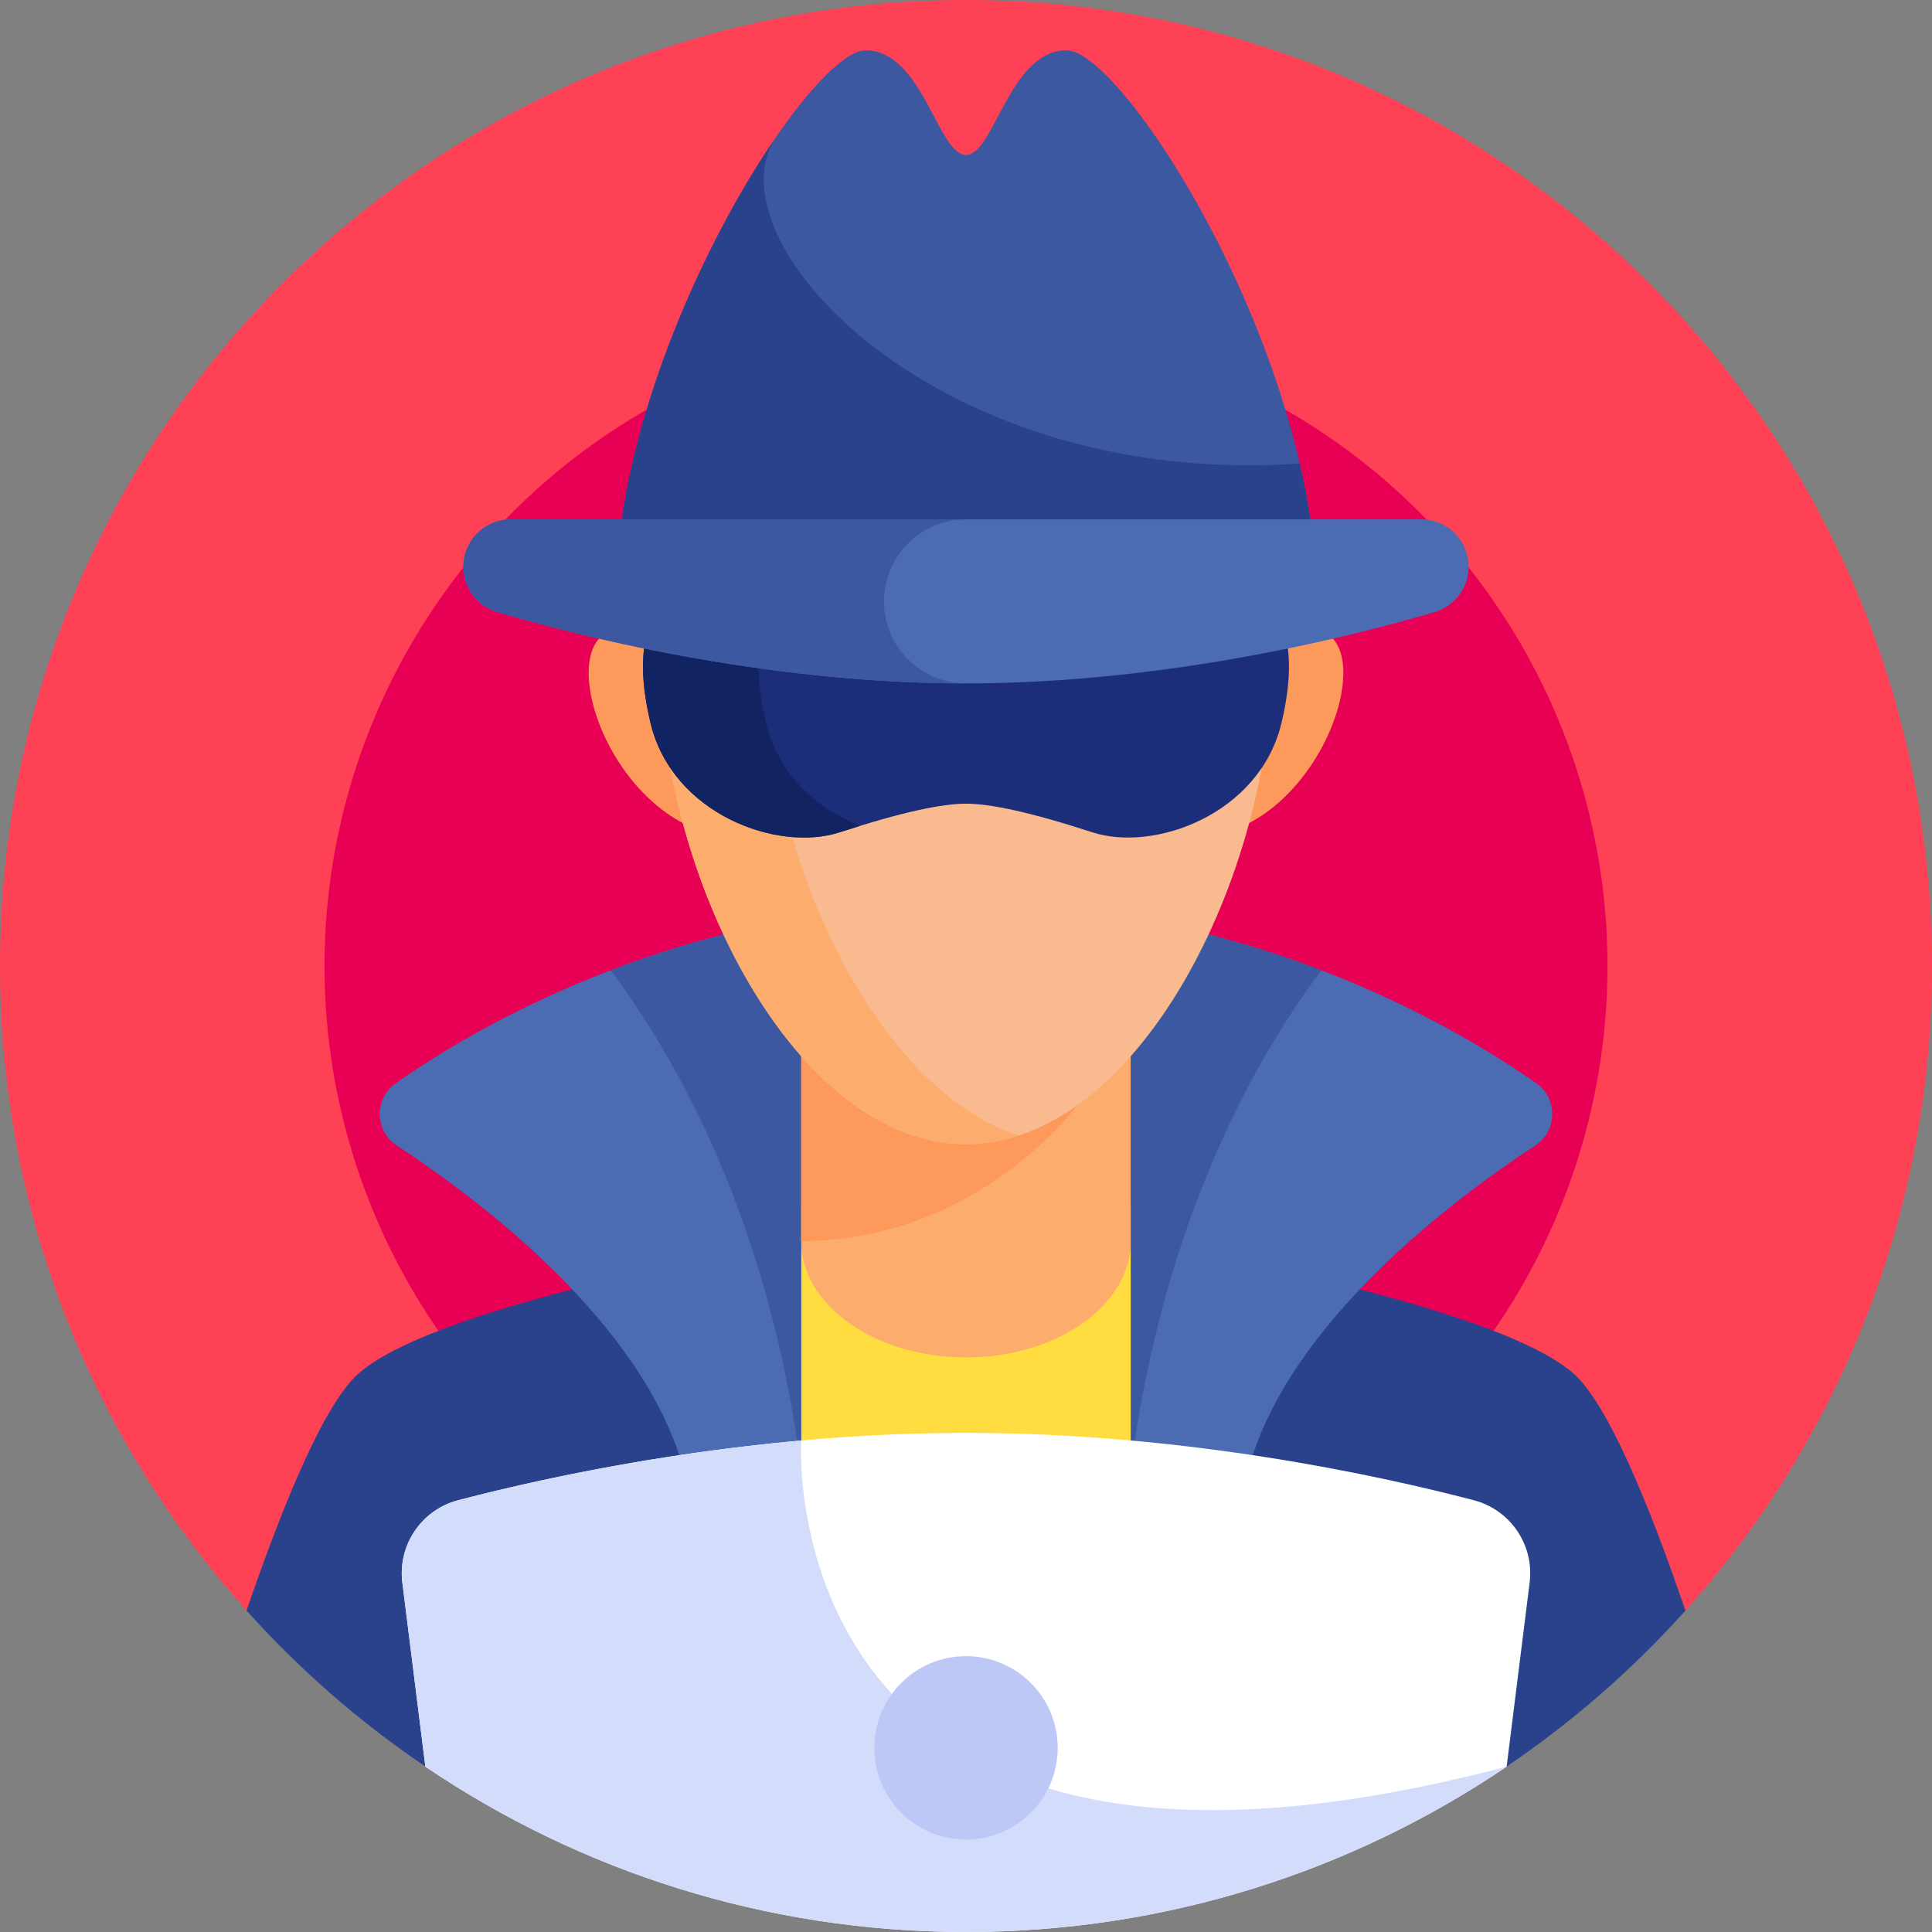
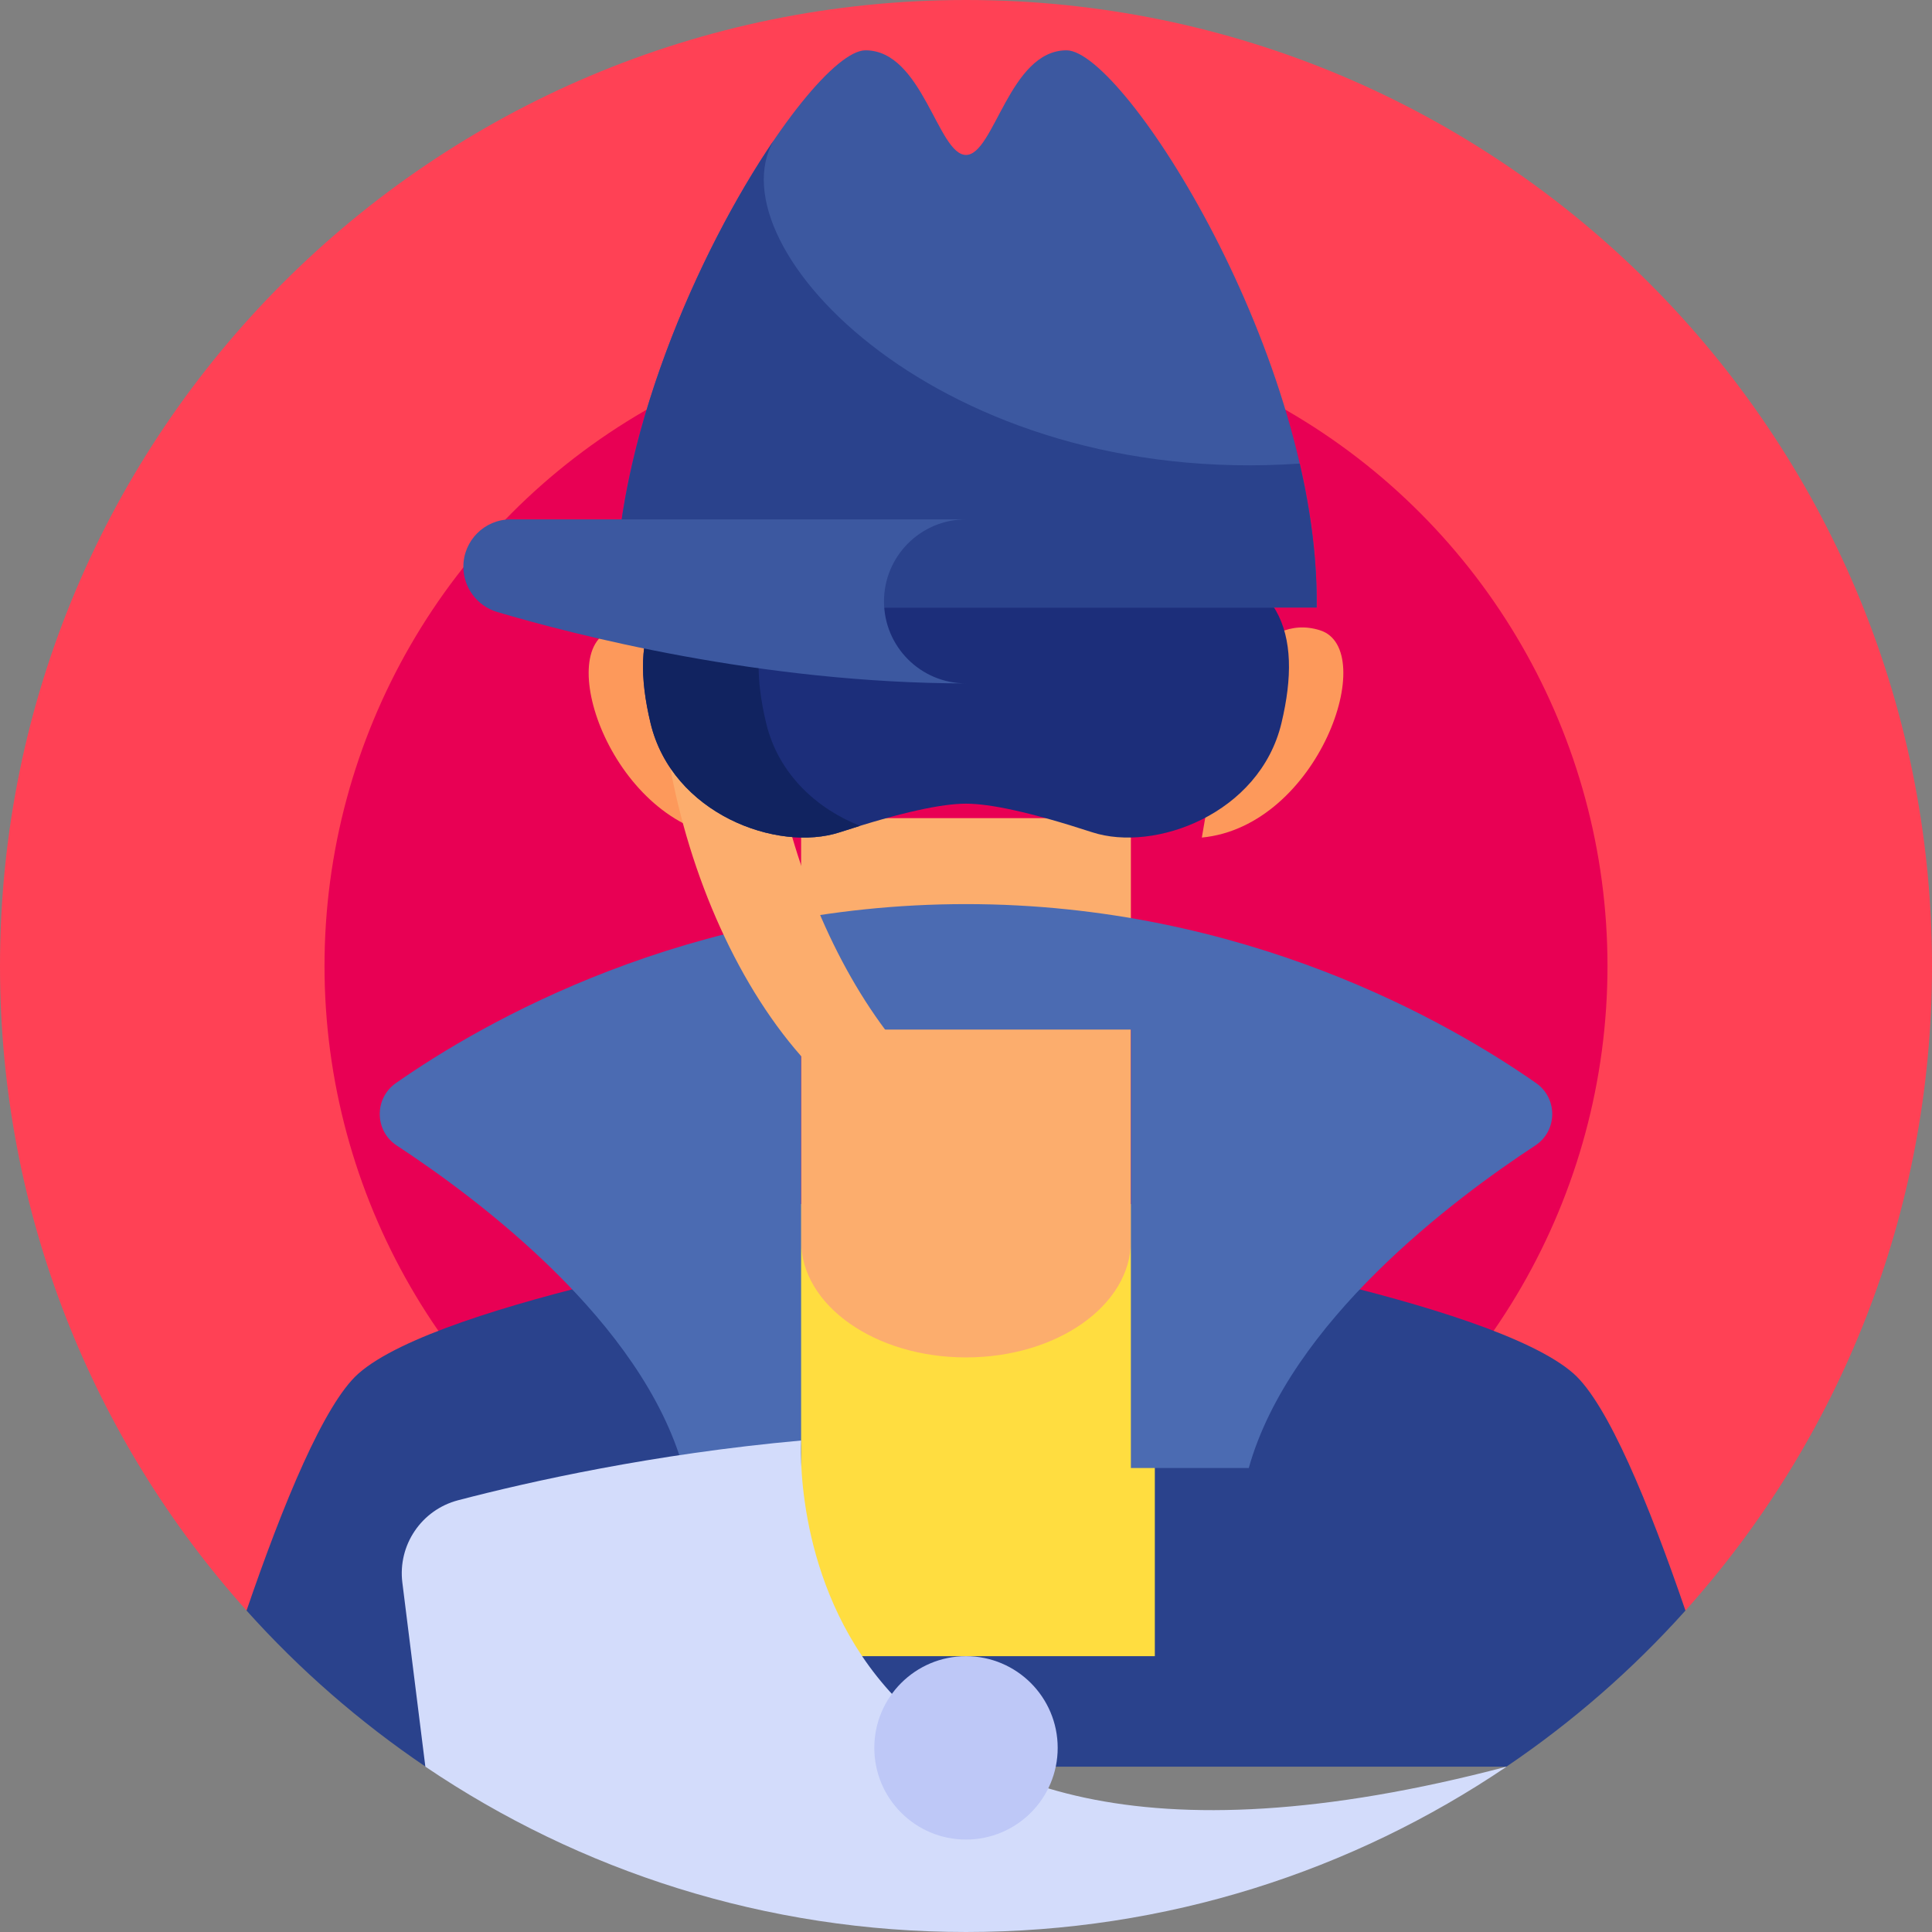
<svg xmlns="http://www.w3.org/2000/svg" id="Capa_1" enable-background="new 0 0 512 512" height="512" viewBox="0 0 512 512" width="512">
  <rect x="0" y="0" width="512" height="512" fill="#808080" stroke="none" />
  <g>
    <g>
      <path d="m446.662 426.814c40.621-45.31 65.338-105.172 65.338-170.814 0-141.385-114.615-256-256-256s-256 114.615-256 256c0 65.642 24.717 125.504 65.338 170.814z" fill="#ff4155" />
    </g>
    <g>
      <circle cx="256" cy="256" fill="#e80054" r="170" />
    </g>
    <g>
      <path d="m112.78 468.181h286.44c17.467-11.816 33.41-25.715 47.442-41.367-9.708-28.375-20.614-54.825-29.662-62.814-22-19.425-117.305-35.119-117.305-35.119h-87.39s-95.305 15.694-117.305 35.119c-9.048 7.989-19.954 34.439-29.662 62.814 14.032 15.652 29.975 29.551 47.442 41.367z" fill="#2a428c" />
    </g>
    <g>
      <path d="m205.957 319.085h100.085v119.818h-100.085z" fill="#ffdd40" />
    </g>
    <g>
      <path d="m212.305 216.812v112.07c0 17.036 19.563 30.846 43.695 30.846s43.695-13.81 43.695-30.846v-112.07z" fill="#fcad6d" />
    </g>
    <g>
      <path d="m256 239.596c-73.864 0-128.232 31.457-151.079 47.431-5.8 4.055-5.692 12.675.227 16.554 21.491 14.085 65.026 46.655 75.917 85.461h31.239v-116.196h87.39v116.196h31.24c10.892-38.806 54.427-71.376 75.917-85.461 5.919-3.879 6.027-12.499.227-16.554-22.846-15.974-77.214-47.431-151.078-47.431z" fill="#4b6bb2" />
    </g>
    <g>
-       <path d="m350.157 257.13c-25.595-9.77-57.468-17.534-94.157-17.534s-68.562 7.764-94.157 17.534c17.436 23.291 41.883 66.292 50.462 131.912v-116.196h87.39v116.196c8.579-65.62 33.026-108.621 50.462-131.912z" fill="#3c58a0" />
-     </g>
+       </g>
    <g>
-       <path d="m212.305 216.812v112.07c46.932 0 73.247-36.019 73.247-36.019l14.143-76.05h-87.39z" fill="#fd995b" />
+       <path d="m212.305 216.812c46.932 0 73.247-36.019 73.247-36.019l14.143-76.05h-87.39z" fill="#fd995b" />
    </g>
    <g>
      <path d="m325.075 183.668s8.897-21.662 24.756-16.633-.383 51.97-31.332 54.928z" fill="#fd995b" />
    </g>
    <g>
      <path d="m186.925 183.668s-8.897-21.662-24.756-16.633.383 51.97 31.332 54.928z" fill="#fd995b" />
    </g>
    <g>
-       <path d="m337.249 173.222c0 59.83-36.377 129.999-81.249 129.999s-81.249-70.169-81.249-129.999 36.376-102.85 81.249-102.85 81.249 43.019 81.249 102.85z" fill="#f9ba8f" />
-     </g>
+       </g>
    <g>
      <path d="m202.691 173.222c0-53.479 29.064-93.521 67.279-101.421-4.539-.938-9.206-1.428-13.97-1.428-44.873 0-81.249 43.019-81.249 102.849s36.377 129.999 81.249 129.999c4.764 0 9.431-.798 13.97-2.284-38.215-12.506-67.279-74.237-67.279-127.715z" fill="#fcad6d" />
    </g>
    <g>
      <path d="m311.378 147.381c-28.048-3.776-39.555 5.933-55.378 5.933-15.822 0-27.329-9.709-55.378-5.933-28.048 3.776-33.982 20.137-28.228 44.23s33.622 34.341 50.163 28.947 27.149-7.577 33.442-7.577 16.901 2.183 33.442 7.577 44.41-4.855 50.163-28.947c5.755-24.093-.178-40.454-28.226-44.23z" fill="#1c2e7a" />
    </g>
    <g>
      <path d="m203.032 191.611c-5.523-23.13-.263-39.127 24.983-43.71-7.333-1.362-15.998-2.054-27.393-.52-28.048 3.776-33.982 20.137-28.228 44.23s33.622 34.341 50.163 28.947c1.867-.609 3.648-1.171 5.366-1.699-11.334-4.45-21.641-13.639-24.891-27.248z" fill="#112360" />
    </g>
    <g>
      <path d="m282.641 13.333c-15.148 0-19.172 27.726-26.641 27.726s-11.493-27.726-26.641-27.726-67.145 81.459-66.285 147.667h92.926 92.926c.86-66.208-51.137-147.667-66.285-147.667z" fill="#3c58a0" />
    </g>
    <g>
      <path d="m344.441 122.852c-94.849 6.518-155.655-57.33-139.41-85.617-19.781 29.093-42.528 79.788-41.957 123.765h92.926 92.926c.161-12.393-1.53-25.321-4.485-38.148z" fill="#2a428c" />
    </g>
    <g>
-       <path d="m389.203 150.173c0 5.555-3.658 10.439-8.984 12.018-19.835 5.879-69.938 18.915-124.219 18.915s-104.384-13.036-124.219-18.915c-5.326-1.578-8.984-6.463-8.984-12.018 0-6.92 5.61-12.53 12.53-12.53h241.346c6.92 0 12.53 5.61 12.53 12.53z" fill="#4b6bb2" />
-     </g>
+       </g>
    <g>
      <path d="m234.269 159.374c0-12.002 9.729-21.731 21.731-21.731h-120.673c-6.92 0-12.53 5.61-12.53 12.53 0 5.555 3.658 10.439 8.984 12.018 19.835 5.879 69.938 18.915 124.219 18.915-12.002-.001-21.731-9.73-21.731-21.732z" fill="#3c58a0" />
    </g>
    <g>
-       <path d="m390.587 397.579c-25.458-6.658-76.842-17.852-134.588-17.852s-109.129 11.193-134.586 17.852c-9.708 2.539-16.028 11.873-14.783 21.83l6.096 48.772c40.886 27.662 90.193 43.819 143.274 43.819s102.388-16.157 143.274-43.819l6.096-48.772c1.245-9.957-5.075-19.291-14.783-21.83z" fill="#fff" />
-     </g>
+       </g>
    <g>
      <path d="m212.305 381.752c-39.177 3.53-72.101 10.913-90.893 15.828-9.708 2.539-16.028 11.873-14.783 21.83l6.096 48.772c40.887 27.661 90.194 43.818 143.275 43.818s102.388-16.157 143.274-43.819c-195.661 51.536-186.969-86.429-186.969-86.429z" fill="#d3dcfb" />
    </g>
    <g>
      <circle cx="256" cy="463.202" fill="#bec8f7" r="24.299" />
    </g>
  </g>
</svg>